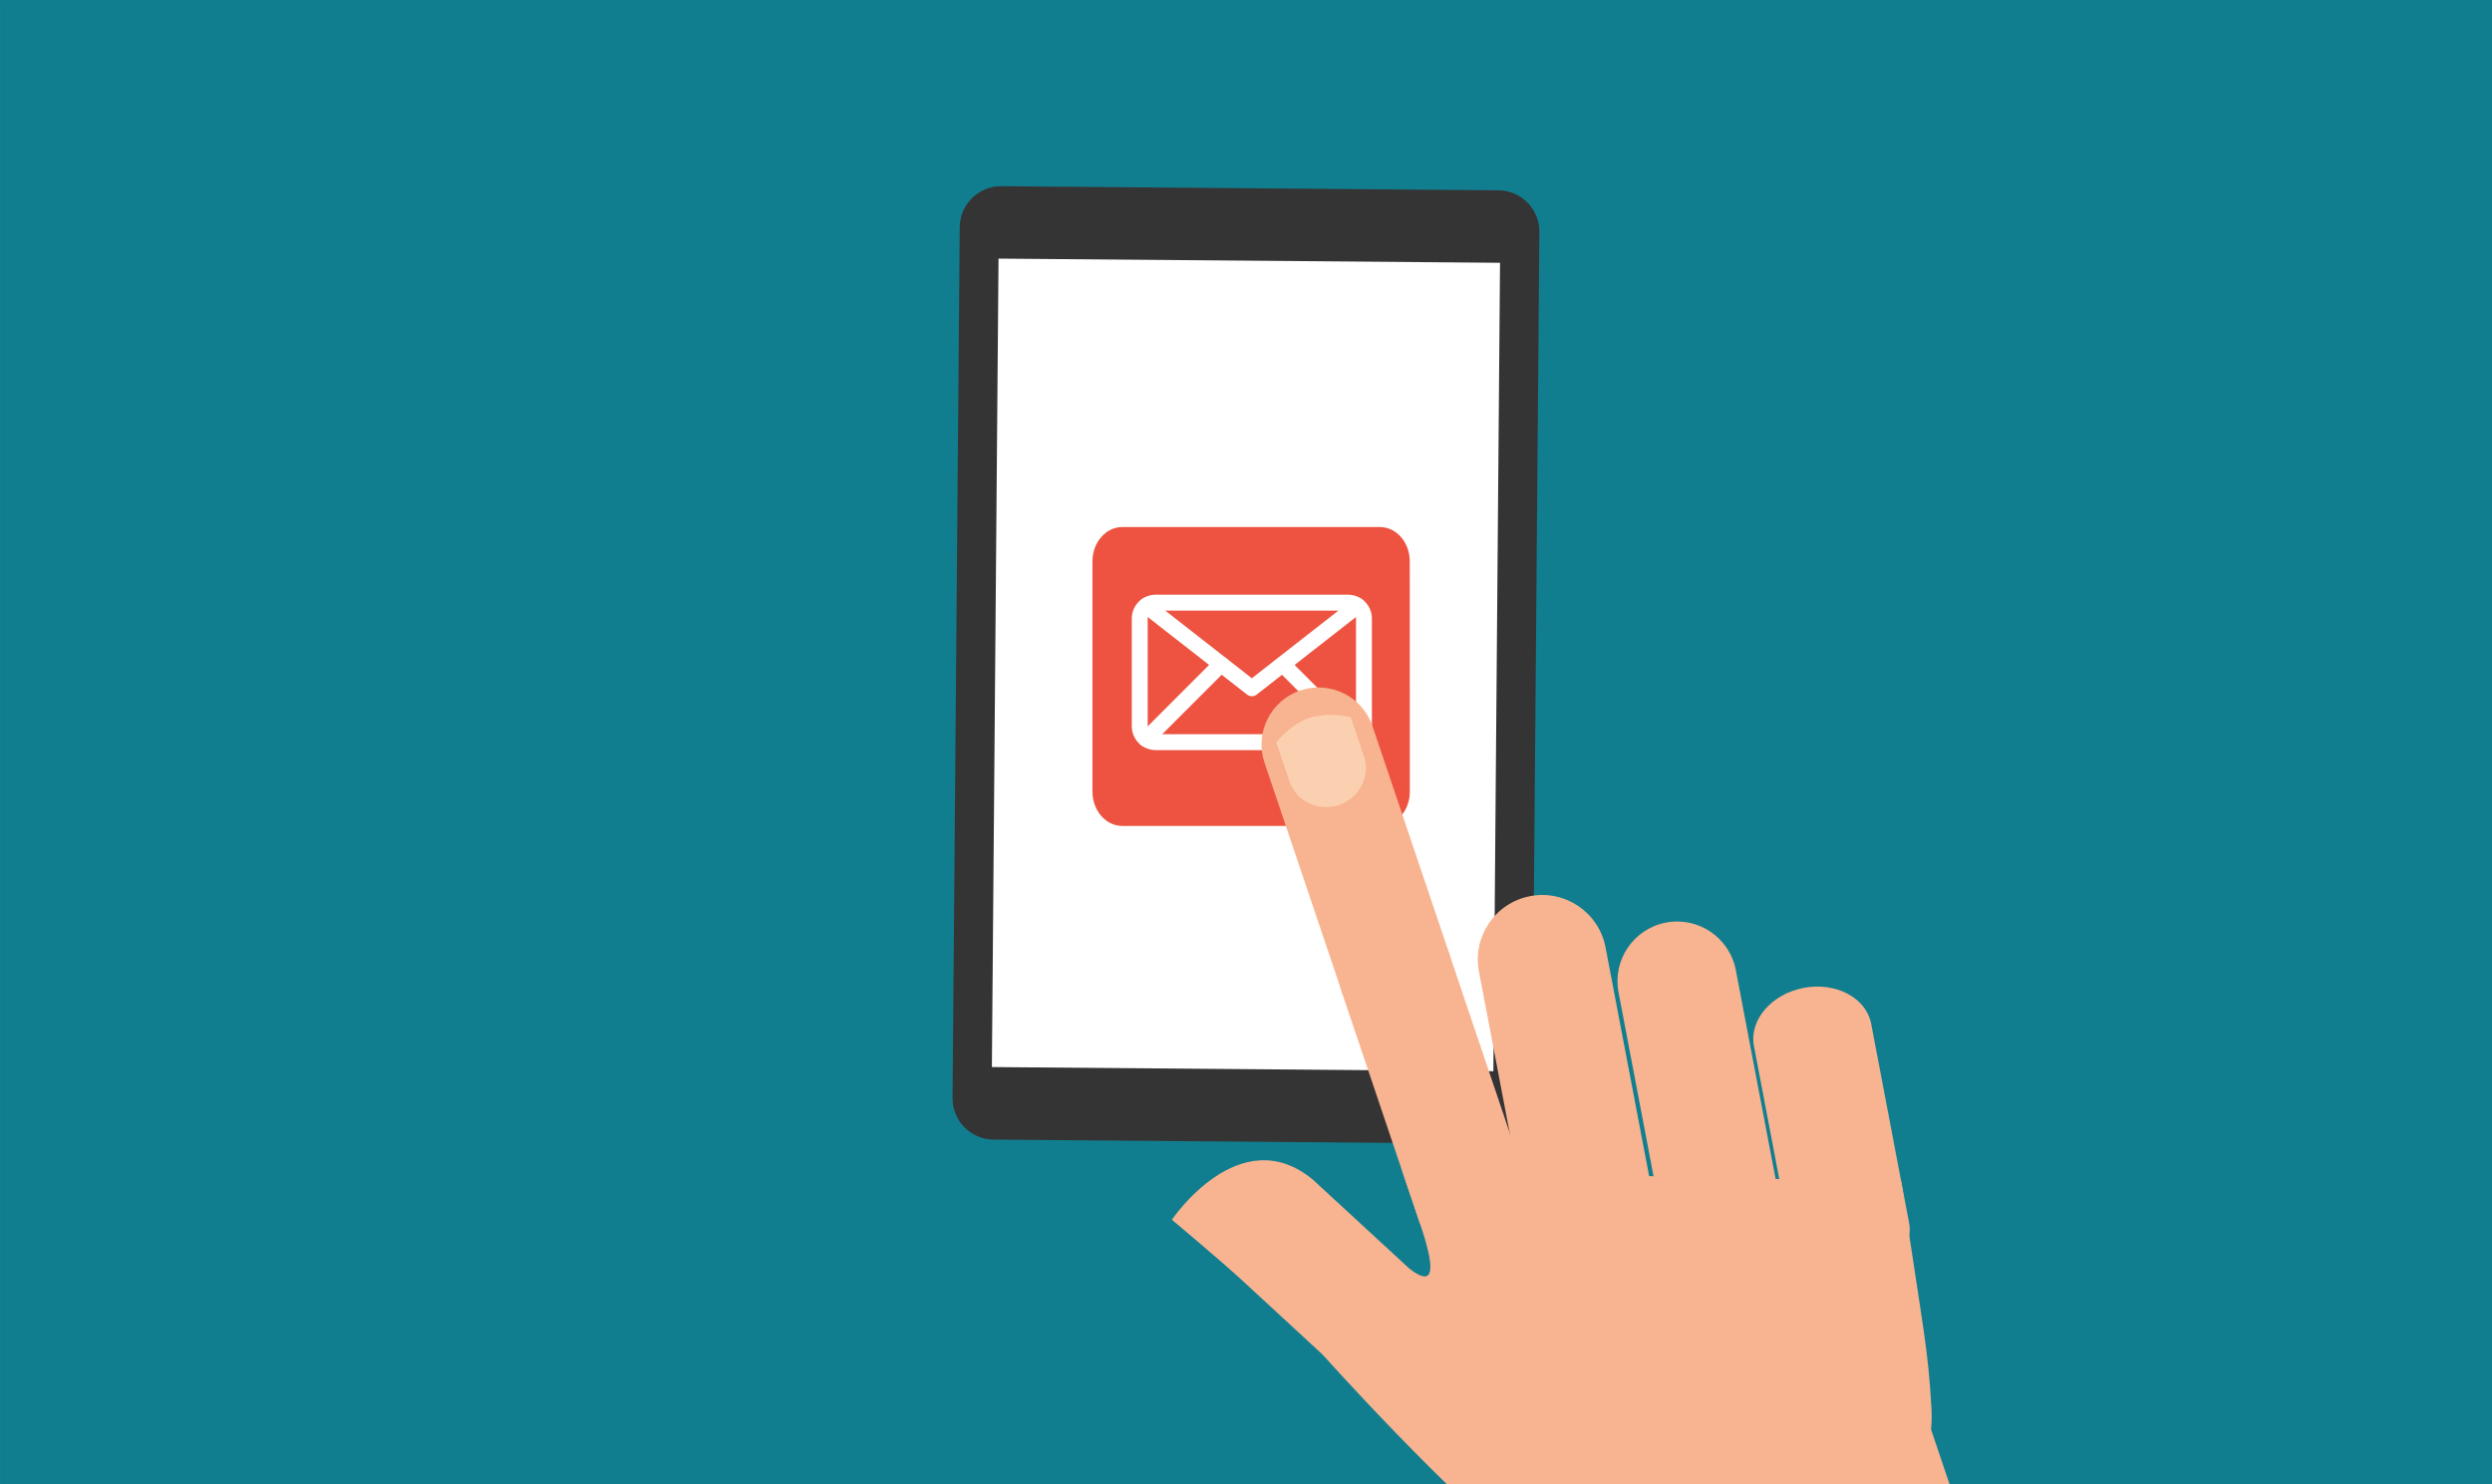
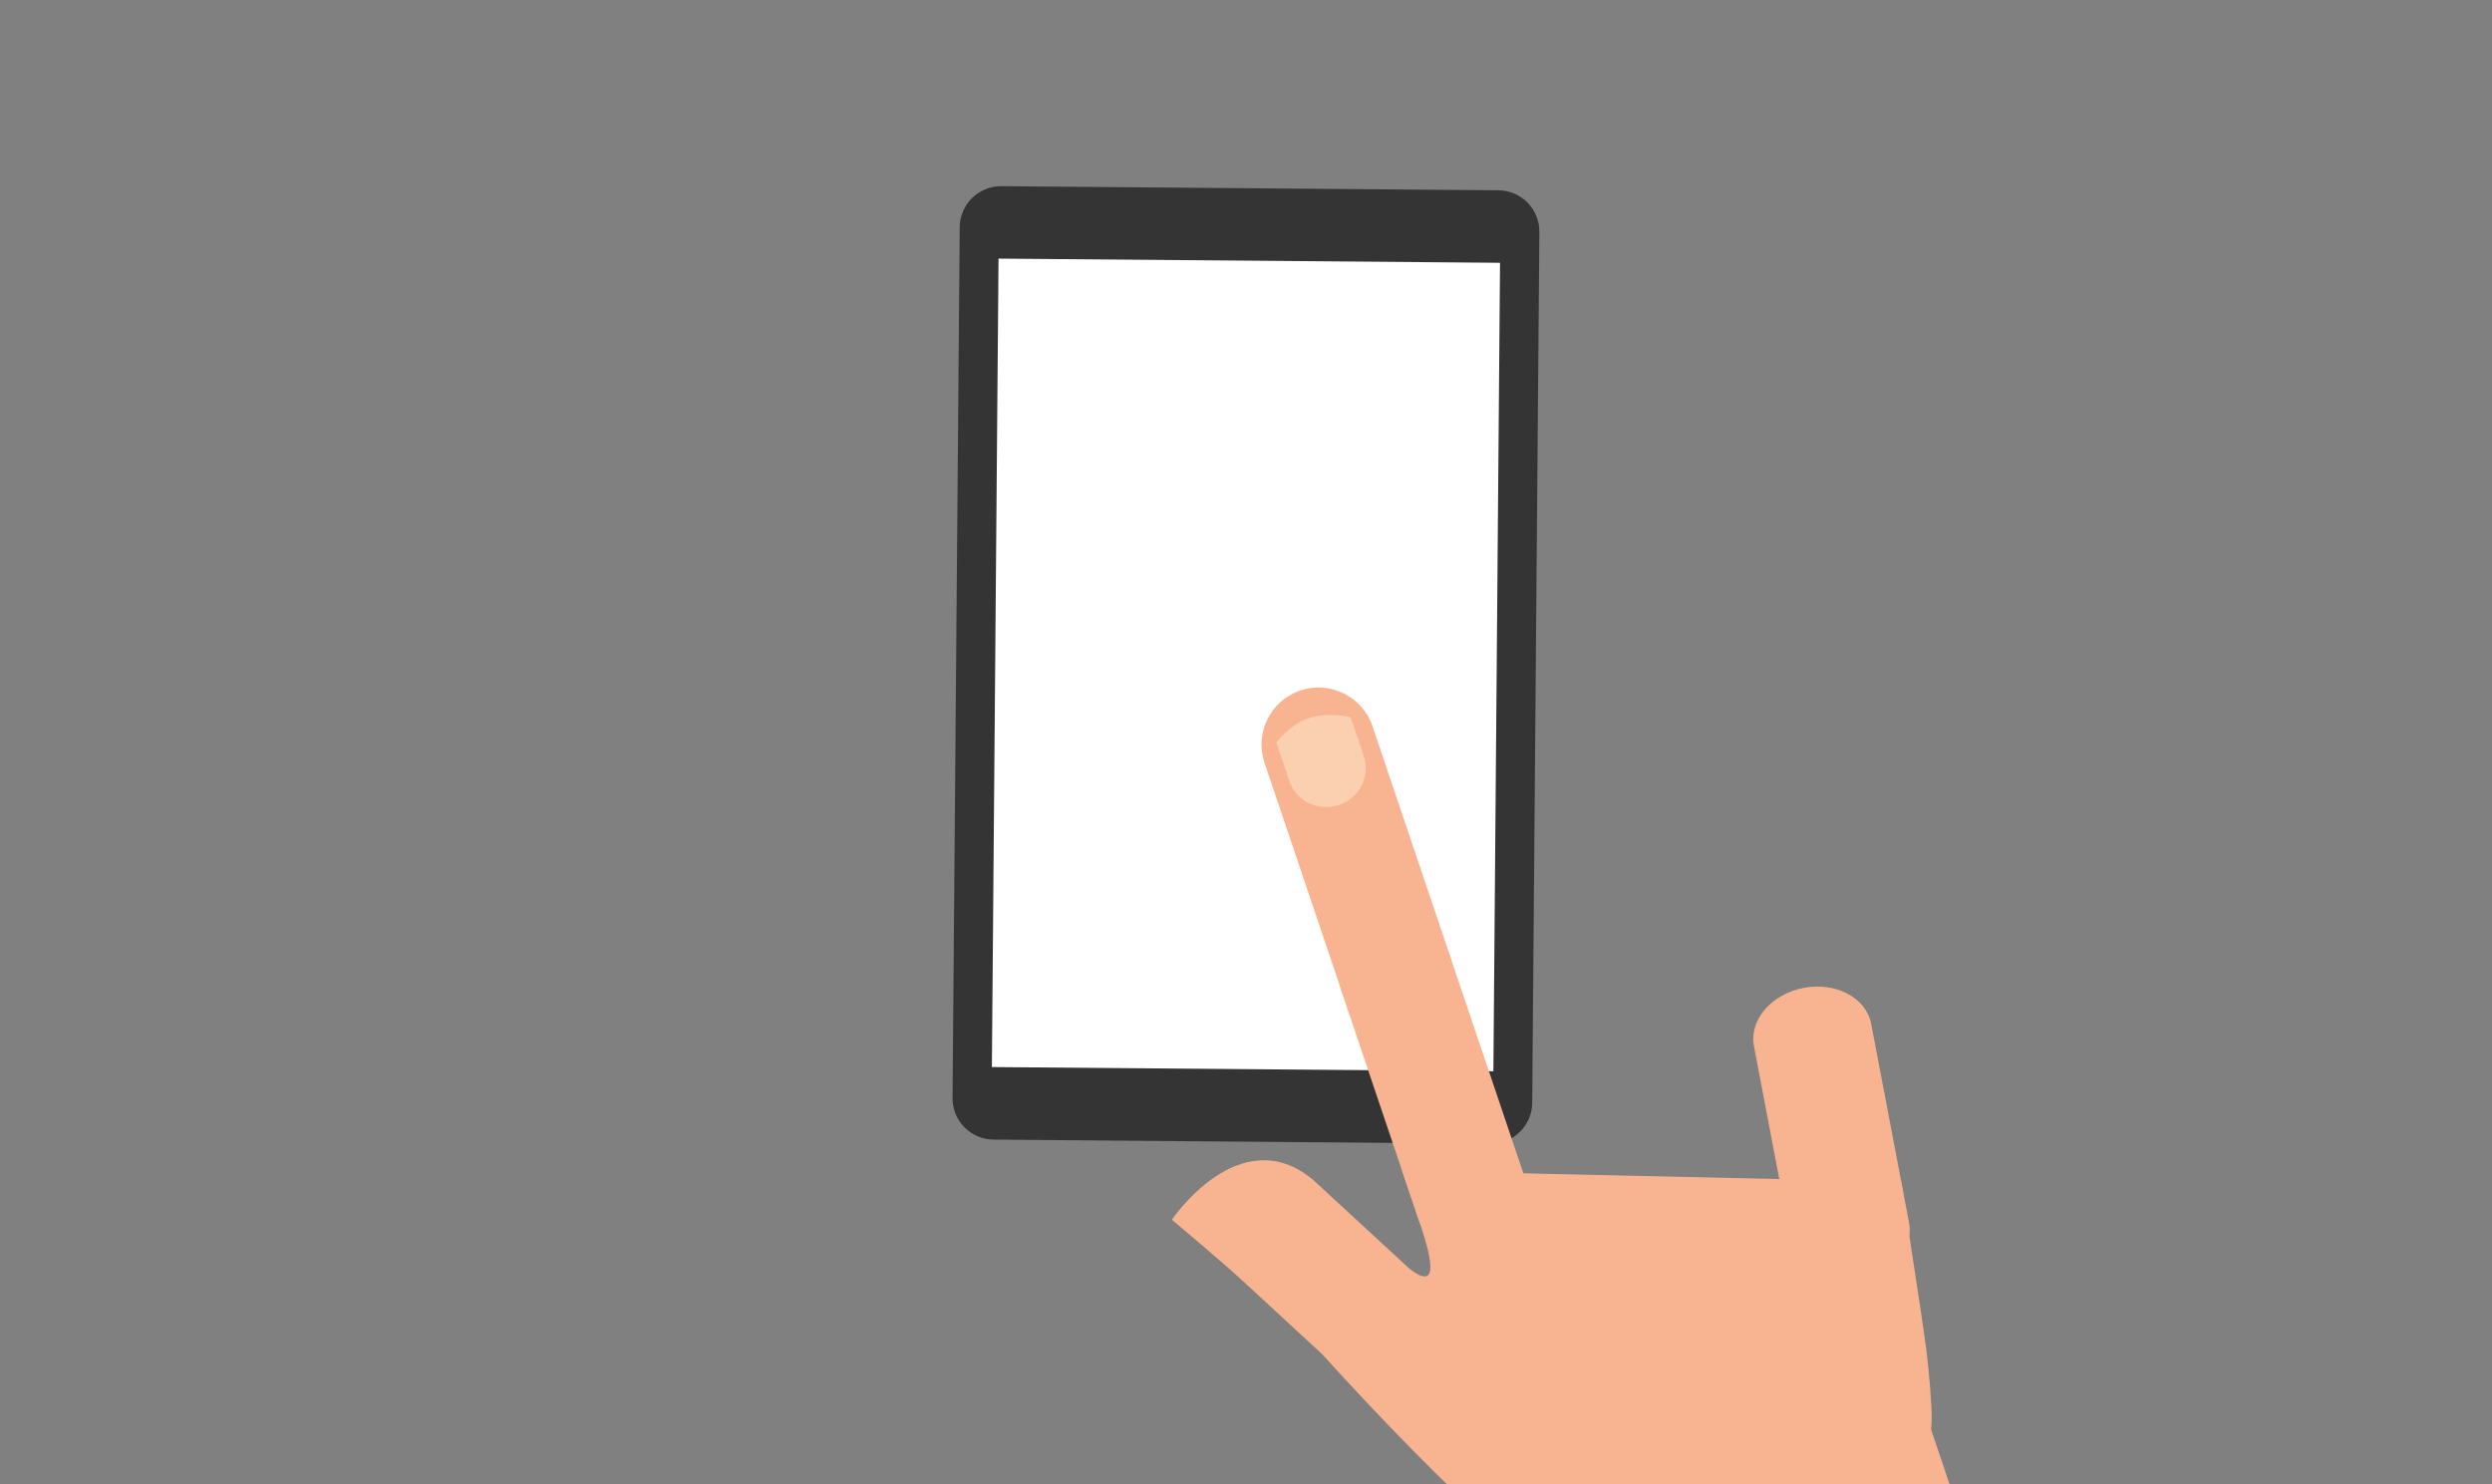
<svg xmlns="http://www.w3.org/2000/svg" viewBox="0 0 417.22 248.55" version="1.1">
  <rect x="0" y="0" width="417.22" height="248.55" fill="#808080" stroke="none" />
  <defs>
    <clipPath clipPathUnits="userSpaceOnUse">
      <path d="m569.46 594.34 333.77 0 0 198.84-333.77 0 0-198.84z" />
    </clipPath>
  </defs>
  <g transform="translate(-211.393,-16.657)">
-     <path d="m628.61 265.21-417.21 0 0-248.55 417.22 0 0 248.55z" fill="#117e8f" />
    <g transform="matrix(1.25,0,0,-1.25,-500.433,1008.137)">
      <g clip-path="url(#clipPath1526)">
        <g transform="translate(774.683,645.452)">
          <path d="m0 0c-0.02-3.05-2.52-5.5-5.57-5.48l-66.59 0.55c-3.05 0.03-5.5 2.52-5.48 5.57l0.96 116.67c0.03 3.05 2.52 5.5 5.57 5.48l66.59-0.55c3.05-0.02 5.51-2.52 5.48-5.57L0 0Z" fill="#353435" />
        </g>
        <g transform="translate(769.483,649.68)">
          <path d="M0 0-67.17 0.56-66.28 108.86 0.89 108.3 0 0Z" fill="#fff" />
        </g>
        <g transform="translate(758.284,717.981)">
-           <path d="m0 0c0 2.54-1.79 4.6-3.99 4.6l-34.52 0c-2.2 0-3.99-2.06-3.99-4.6l0-30.84c0-2.54 1.79-4.6 3.99-4.6l34.53 0c2.2 0 3.99 2.06 3.99 4.6L0 0Z" fill="#ed5340" />
-         </g>
+           </g>
        <g transform="translate(724.242,711.388)">
          <path d="m0 0c-0.59 0-1.06-0.48-1.06-1.06l0-14.44c0-0.59 0.48-1.06 1.06-1.06l25.78 0c0.59 0 1.06 0.48 1.06 1.06l0 14.44C26.84-0.48 26.37 0 25.78 0L0 0Zm25.78-18.69-25.78 0c-1.76 0-3.19 1.43-3.19 3.19l0 14.44c0 1.76 1.43 3.19 3.19 3.19l25.78 0c1.76 0 3.19-1.43 3.19-3.19l0-14.44c0-1.76-1.43-3.19-3.19-3.19" fill="#fff" />
        </g>
        <g transform="translate(737.132,699.916)">
          <path d="m0 0c-0.23 0-0.46 0.08-0.65 0.23l-14.15 11.05c-0.46 0.36-0.55 1.03-0.18 1.49 0.36 0.46 1.03 0.55 1.49 0.18L0 2.41 13.5 12.96c0.46 0.36 1.13 0.28 1.49-0.18 0.36-0.46 0.28-1.13-0.18-1.49L0.66 0.23C0.46 0.08 0.23 0 0 0" fill="#fff" />
        </g>
        <g transform="translate(722.978,693.115)">
          <path d="m0 0c-0.27 0-0.54 0.1-0.75 0.31-0.41 0.42-0.41 1.09 0 1.5L9.26 11.83c0.42 0.42 1.09 0.42 1.51 0 0.42-0.41 0.42-1.09 0-1.5L0.75 0.31C0.54 0.1 0.27 0 0 0" fill="#fff" />
        </g>
        <g transform="translate(751.286,693.115)">
          <path d="m0 0c-0.27 0-0.54 0.1-0.75 0.31l-10.01 10.01c-0.42 0.42-0.42 1.09 0 1.5 0.42 0.42 1.09 0.42 1.5 0L0.75 1.82C1.17 1.4 1.17 0.73 0.75 0.31 0.54 0.1 0.27 0 0 0" fill="#fff" />
        </g>
        <g transform="translate(788.029,558.995)">
          <path d="M0 0 48.91 16.51 37.23 51.14-11.68 34.64 0 0Z" fill="#f8b491" />
        </g>
        <g transform="translate(745.312,635.15)">
          <path d="m0 0c-9.8 8.13-18.89-5.36-18.89-5.36 0 0 6.36-5.31 9.67-8.36L7.25-28.92c3.32-3.06 8.49-2.85 11.55 0.47 3.06 3.32 2.85 8.49-0.47 11.55L0 0Z" fill="#f8b491" />
        </g>
        <g transform="translate(763.638,665.232)">
          <path d="m0 0c-1.35 4-5.68 6.14-9.68 4.79-3.99-1.35-6.14-5.68-4.8-9.68l10.32-30.58c1.35-3.99 5.68-6.15 9.68-4.79 3.99 1.35 6.14 5.68 4.8 9.67L0 0Z" fill="#f8b491" />
        </g>
        <g transform="translate(753.298,695.886)">
          <path d="M0 0C-1.35 4-5.68 6.15-9.68 4.8-13.67 3.45-15.82-0.88-14.47-4.88l10.32-30.58c1.35-3.99 5.68-6.14 9.68-4.79 3.99 1.35 6.14 5.68 4.79 9.67L0 0Z" fill="#f8b491" />
        </g>
        <g transform="translate(784.506,666.274)">
-           <path d="M0 0C-0.89 4.68-5.41 7.76-10.1 6.86-14.77 5.97-17.85 1.45-16.96-3.23l6.83-35.84c0.89-4.68 5.41-7.75 10.09-6.87 4.68 0.89 7.76 5.41 6.87 10.1L0 0Z" fill="#f8b491" />
-         </g>
+           </g>
        <g transform="translate(801.954,663.236)">
-           <path d="m0 0c-0.83 4.33-5.01 7.18-9.35 6.36-4.34-0.83-7.18-5.01-6.36-9.34l6.32-33.19c0.82-4.34 5.01-7.19 9.35-6.36 4.34 0.83 7.18 5.01 6.36 9.35L0 0Z" fill="#f8b491" />
-         </g>
+           </g>
        <g transform="translate(820.084,656.044)">
          <path d="m0 0c-0.67 3.47-4.72 5.63-9.05 4.8-4.33-0.83-7.31-4.32-6.65-7.79l5.07-26.63c0.66-3.48 4.71-5.63 9.05-4.8 4.34 0.83 7.32 4.32 6.65 7.79L0 0Z" fill="#f8b491" />
        </g>
        <g transform="translate(746.67,611.662)">
          <path d="m0 0c0 0 16.59-18.61 29.33-28.77 4.38-3.5 8.57-5.2 14.34-3.26 10.83 3.65 12.06 4.07 21.09 7.11 7.96 2.69 17.4 6.57 16.73 17.8-0.5 8.39-0.97 9.48-4.04 30.33l-66.86 1.49c0 0 1.98-5.82 2.39-7.03 1.86-5.57 2.29-8.95-1.41-6.11L0 0Z" fill="#f8b491" />
        </g>
        <g transform="translate(740.412,693.742)">
          <path d="m0 0 1.76-5.22c0.9-2.68 3.87-4.1 6.62-3.17 2.75 0.92 4.25 3.86 3.34 6.53l-1.76 5.22c0 0-2.91 0.79-5.72-0.16C1.92 2.42 0 0 0 0" fill="#fbd0b1" />
        </g>
      </g>
    </g>
  </g>
</svg>